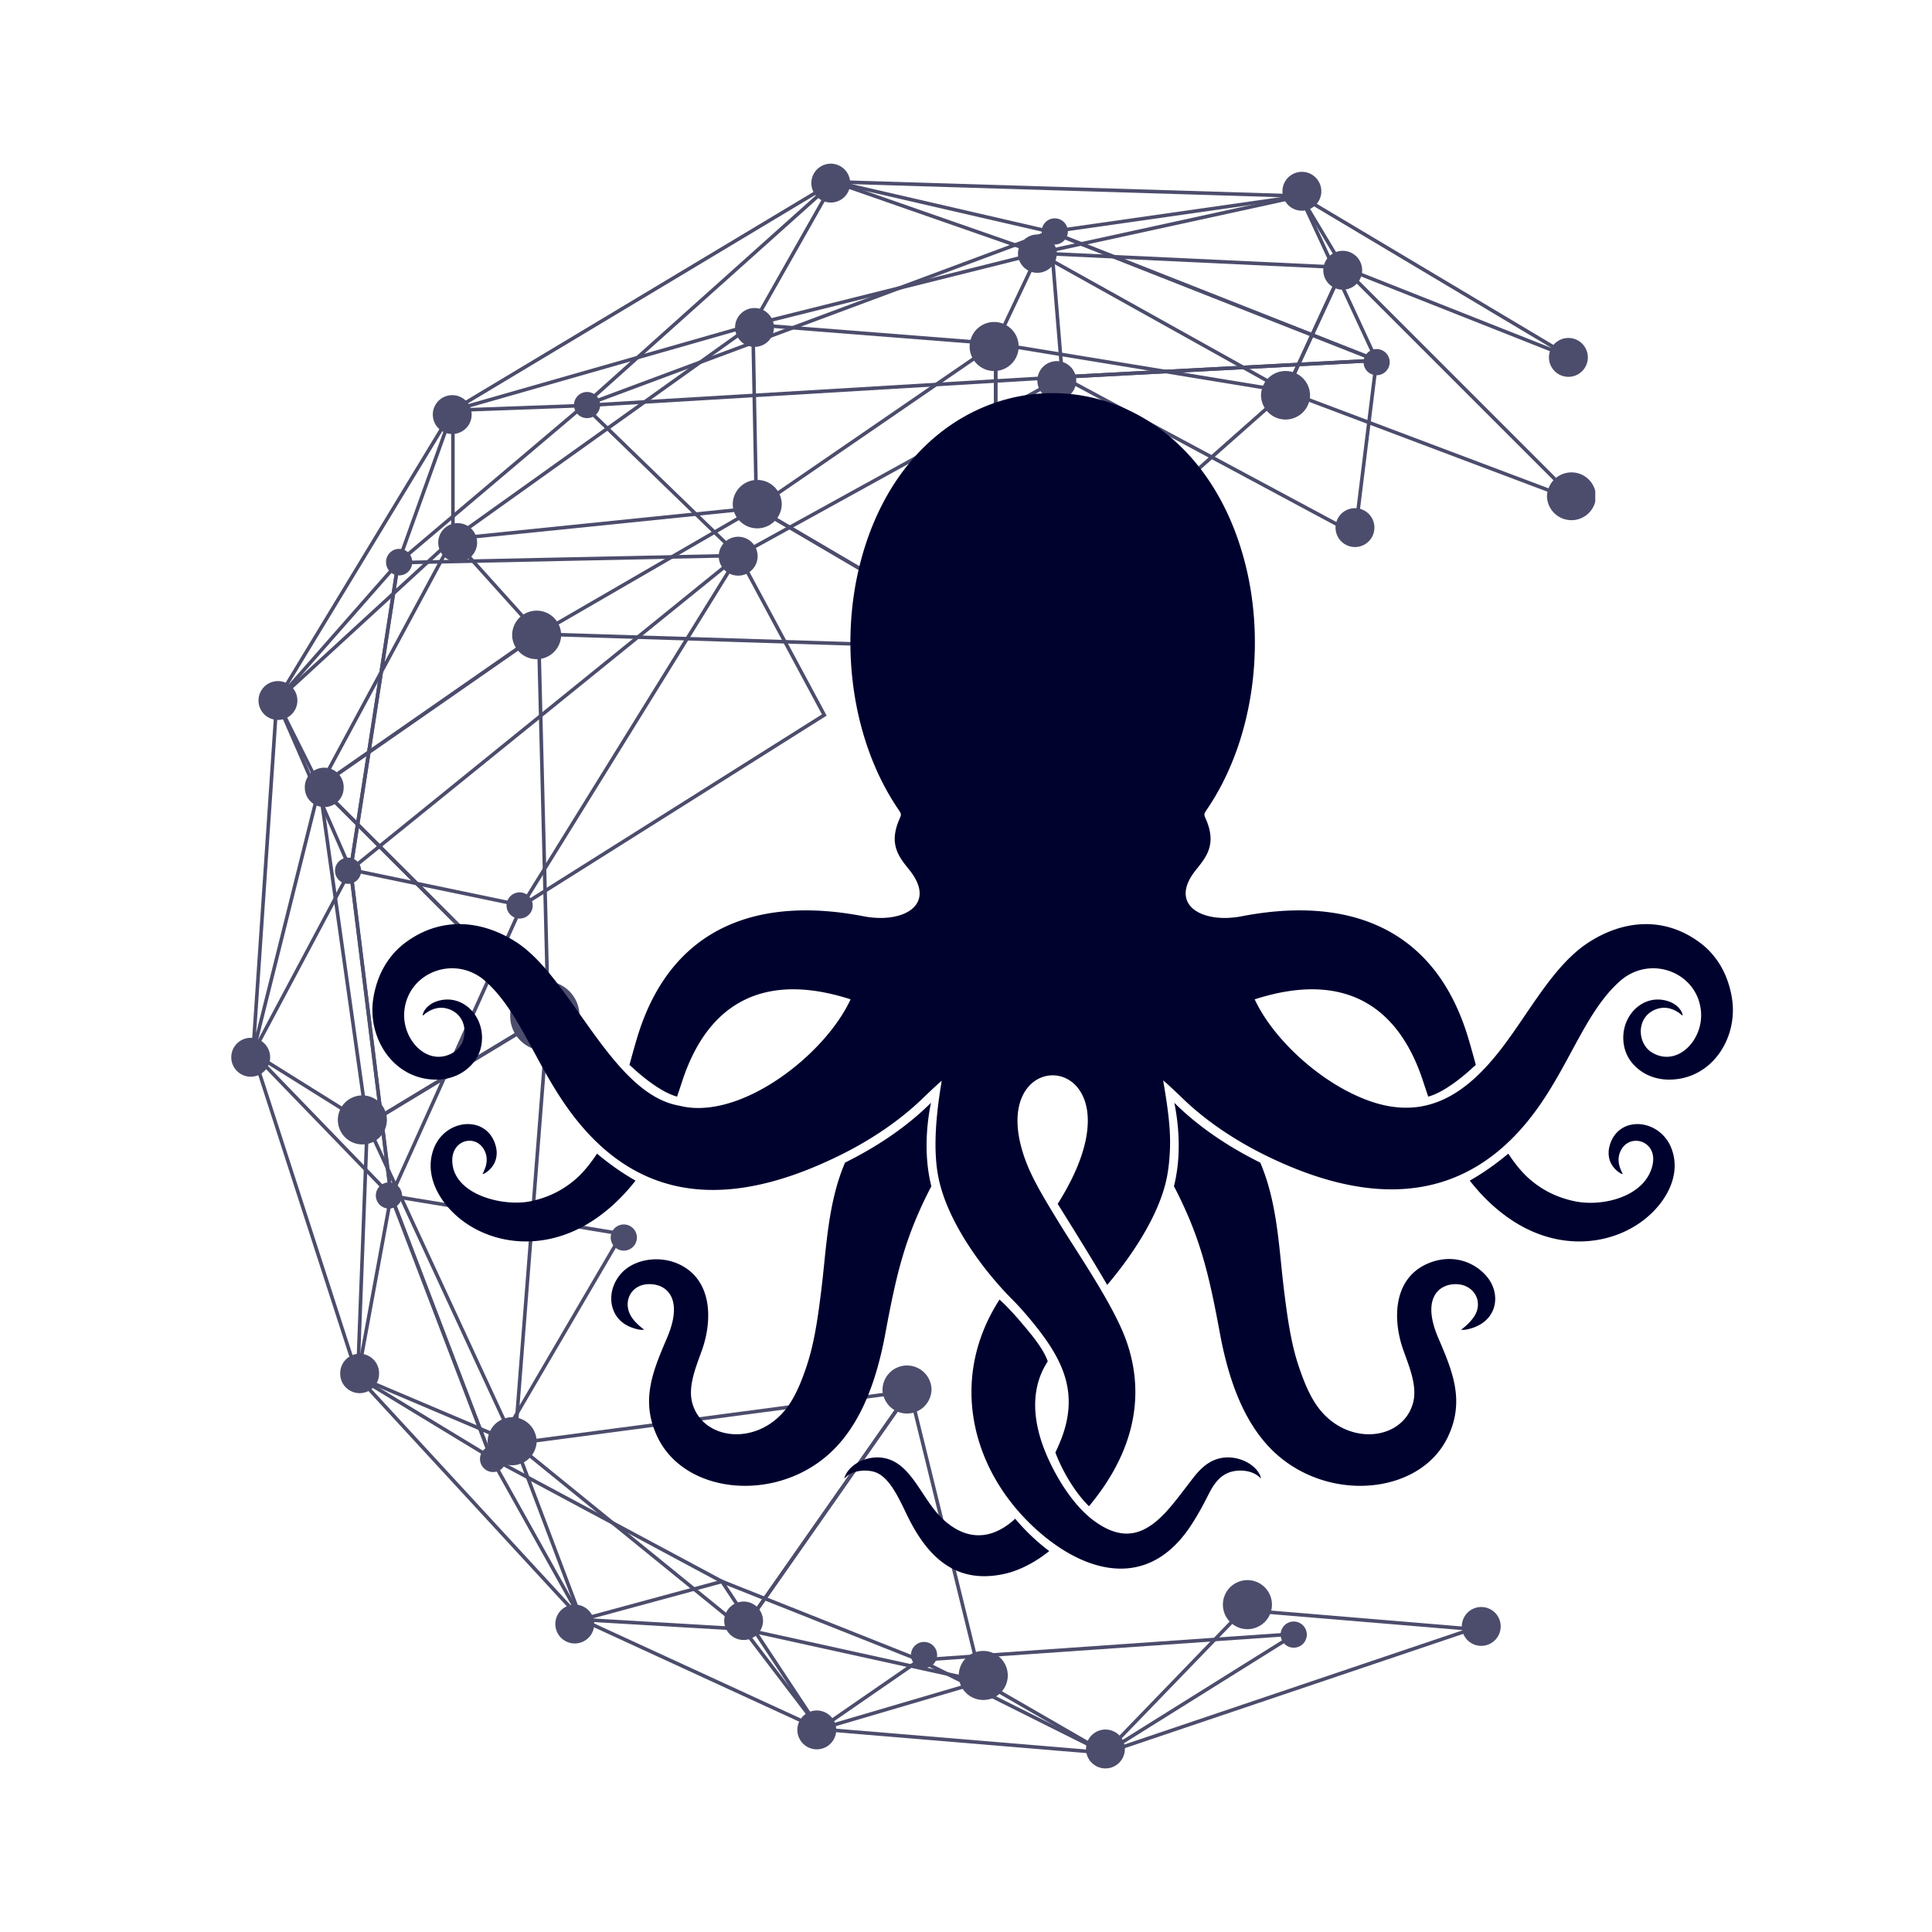
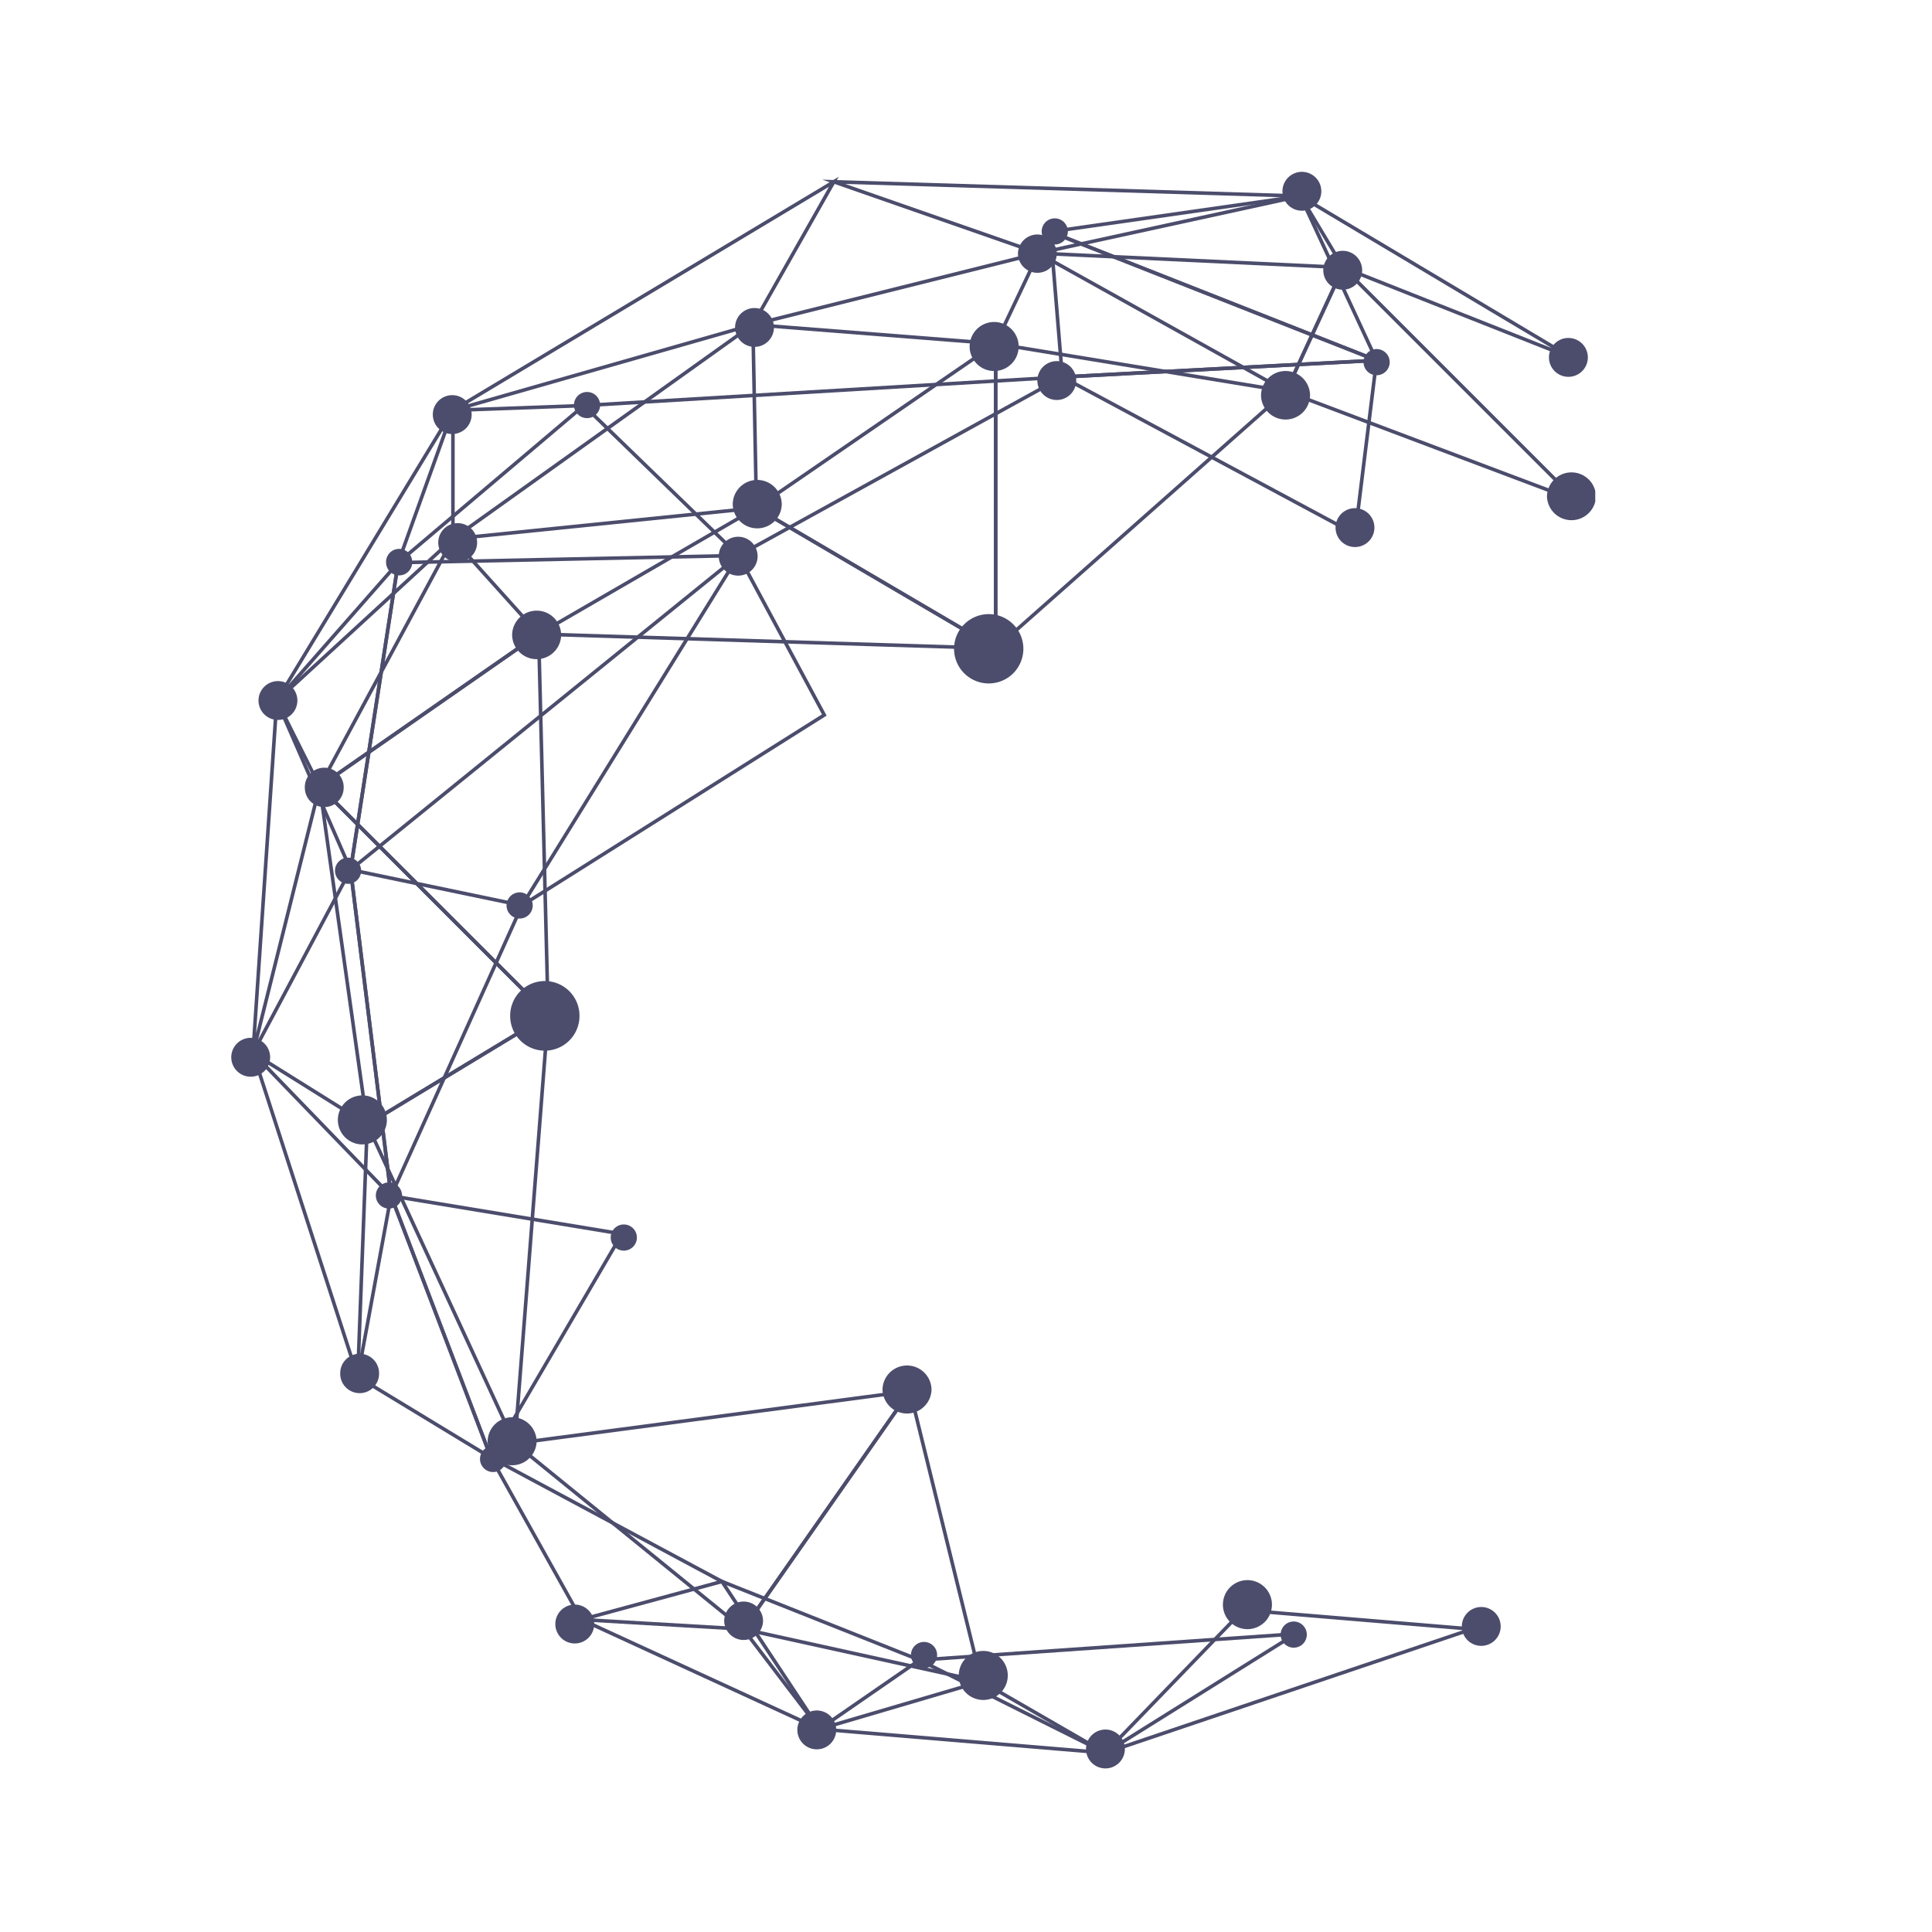
<svg xmlns="http://www.w3.org/2000/svg" data-bbox="44.888 31.771 291.465 311.479" height="500" viewBox="0 0 375 375" width="500" data-type="color">
  <g>
    <defs>
      <clipPath id="788378e9-91d2-4fd3-8cac-9cf4d7672983">
        <path d="M256 60h9.64v11H256Zm0 0" />
      </clipPath>
      <clipPath id="811a2185-7f53-4535-a099-c099c1464e6f">
-         <path d="M113 .68h9V9h-9Zm0 0" />
-       </clipPath>
+         </clipPath>
      <clipPath id="b460fb08-62b3-4af5-a0f6-8c1a349a18dd">
        <path d="M166.715 304.332h7.945v7.918h-7.945Zm0 0" />
      </clipPath>
      <clipPath id="d6e96601-80e9-4505-8e26-9b9b1b936de1">
        <path d="M.89 170H9v8H.89Zm0 0" />
      </clipPath>
      <clipPath id="d9b903c0-a7c0-412b-8a54-ccf23dd4b237">
        <path d="M266 0v313H0V0z" />
      </clipPath>
      <filter id="2d8fba26-f9ef-4ea7-b28c-7e1a286a6d17" height="100%" width="100%" y="0%" x="0%">
        <feColorMatrix color-interpolation-filters="sRGB" values="0 0 0 0 1 0 0 0 0 1 0 0 0 0 1 0 0 0 1 0" />
      </filter>
      <mask id="301c9398-b2eb-424f-b779-e3712122bd6e">
        <g filter="url(#2d8fba26-f9ef-4ea7-b28c-7e1a286a6d17)">
          <path fill-opacity=".7" fill="#000000" d="M412.5-37.5v450h-450v-450z" />
        </g>
      </mask>
    </defs>
    <g mask="url(#301c9398-b2eb-424f-b779-e3712122bd6e)">
      <g clip-path="url(#d9b903c0-a7c0-412b-8a54-ccf23dd4b237)" transform="translate(44 31)">
-         <path d="m117.938 4.664-47.012 42.09 87.758-32.688ZM67.73 48.684l50.012-44.778.176.043 43.172 9.961-1.082.402z" fill="#00022e" data-color="1" />
        <path d="m161.23 14.148 61.278 24.153-14.313-30.864Zm62.637 25.43-.808-.316-64.516-25.43 50.066-7.152z" fill="#00022e" data-color="1" />
        <path d="m135.766 291.469 34.73 17.367 35.621-22.262Zm34.77 18.16-37.352-18.672 75.656-5.27z" fill="#00022e" data-color="1" />
        <path d="m97.023 276.695 18.141 27.43 18.582-12.832Zm17.954 28.403-.196-.297-19.554-29.567 39.976 15.899z" fill="#00022e" data-color="1" />
        <path d="m52.188 252.805 16.847 30.148 26.156-7.094Zm16.507 30.96-18.27-32.69L97.06 276.07z" fill="#00022e" data-color="1" />
        <path d="m25.816 236.059 24.809 15.058-18.605-48.722Zm26.176 16.699-26.941-16.356 6.734-36.566z" fill="#00022e" data-color="1" />
        <path d="m5.527 173.332 25.903 26.797-7.594-61.184Zm26.844 28.77L4.676 173.453l.12-.223 19.462-36.542z" fill="#00022e" data-color="1" />
        <path d="m10.129 105.074 13.758 31.512 8.875-57.254Zm14.078 33.973-14.89-34.102.144-.164L33.813 77.09z" fill="#00022e" data-color="1" />
        <path d="M44.16 48.98 34.05 77.113l34.286-29.011ZM32.523 79.313l11.145-31.008 26.648-.97z" fill="#00022e" data-color="1" />
        <path d="m160.277 14.516 2.239 27.293 59.062-3.13Zm1.602 28.023-2.383-29.078 65.3 25.738z" fill="#00022e" data-color="1" />
        <path d="m70.133 48.02 29.285 28.378 61.27-33.789ZM99.3 77.254l-.184-.18L68.52 47.418l.785-.047 94.402-5.637z" fill="#00022e" data-color="1" />
        <path d="m33.586 78.55-9.059 58.43 73.828-59.789Zm-10.02 60.098 9.422-60.777 67.375-1.414z" fill="#00022e" data-color="1" />
        <path d="m24.45 138.254 7.644 61.59 24.726-54.848Zm7.26 64.129-8.065-65.008 34.164 7.121-.18.395z" fill="#00022e" data-color="1" />
        <path d="m99.34 77.52-40.942 66.136 57.137-35.996Zm-43.11 68.32 43.153-69.707 17.07 31.77-.277.171z" fill="#00022e" data-color="1" />
        <path d="m163.453 42.453 55.293 29.668 4.047-32.816Zm55.86 30.758-.45-.238-57.922-31.082 62.641-3.32-.05.41z" fill="#00022e" data-color="1" />
        <path d="m32.441 201.555 18.934 49.586 24.793-42.371Zm18.797 51.183-19.875-52.062.594.097 45.316 7.473-.253.438z" fill="#00022e" data-color="1" />
        <path d="M54.25 252.184a2.54 2.54 0 0 1-2.543 2.539 2.54 2.54 0 0 1-2.539-2.54 2.54 2.54 0 1 1 5.082 0" fill="#00022e" data-color="1" />
        <path d="M209.652 286.273a2.546 2.546 0 0 1-2.543 2.543 2.541 2.541 0 1 1 2.543-2.543" fill="#00022e" data-color="1" />
        <path d="M59.402 144.75c0 1.402-1.14 2.54-2.543 2.54a2.54 2.54 0 0 1-2.539-2.54 2.54 2.54 0 1 1 5.082 0" fill="#00022e" data-color="1" />
        <path d="M72.484 47.621a2.539 2.539 0 1 1-5.078 0 2.539 2.539 0 0 1 5.078 0" fill="#00022e" data-color="1" />
        <path d="M225.742 39.293a2.54 2.54 0 1 1-2.539-2.54 2.544 2.544 0 0 1 2.54 2.54" fill="#00022e" data-color="1" />
        <path d="M163.27 13.922a2.54 2.54 0 1 1-5.082 0 2.54 2.54 0 0 1 2.539-2.54 2.54 2.54 0 0 1 2.543 2.54" fill="#00022e" data-color="1" />
        <path d="M26.102 138.008a2.54 2.54 0 0 1-2.54 2.543 2.54 2.54 0 1 1 0-5.082 2.54 2.54 0 0 1 2.54 2.539" fill="#00022e" data-color="1" />
        <path d="M36.012 78.148a2.539 2.539 0 1 1-5.078 0 2.54 2.54 0 1 1 5.078 0" fill="#00022e" data-color="1" />
        <path d="M79.621 209.207c0 1.402-1.14 2.54-2.543 2.54a2.54 2.54 0 0 1-2.539-2.54 2.54 2.54 0 1 1 5.082 0" fill="#00022e" data-color="1" />
        <path d="M34.031 201.043a2.54 2.54 0 0 1-2.543 2.539 2.54 2.54 0 0 1-2.539-2.539 2.54 2.54 0 1 1 5.082 0" fill="#00022e" data-color="1" />
        <path d="M137.895 290.238a2.539 2.539 0 1 1-5.078 0 2.539 2.539 0 0 1 5.078 0" fill="#00022e" data-color="1" />
        <path d="M222.773 71.406a3.77 3.77 0 0 1-3.77 3.774 3.773 3.773 0 1 1 3.77-3.773" fill="#00022e" data-color="1" />
        <path d="M103.055 76.957a3.773 3.773 0 1 1-7.547 0 3.773 3.773 0 0 1 7.547 0" fill="#00022e" data-color="1" />
        <path d="M164.895 42.863a3.773 3.773 0 1 1-7.546.002 3.773 3.773 0 0 1 7.546-.002" fill="#00022e" data-color="1" />
        <path d="m120.082 4.703 37.52 13.082 47.976-10.469Zm37.473 13.8-.09-.03L115.598 3.87l95.625 2.926z" fill="#00022e" data-color="1" />
        <path d="m216.957 20.64 40.25 15.934L209.41 8.063Zm43.988 18.157L216.48 21.199l-9.085-15.144 53.855 32.12z" fill="#00022e" data-color="1" />
        <path d="M116.89 5.258 46.345 47.586l55.554-15.871ZM41.48 49.695l77.313-46.382-16.43 28.988-.136.039z" fill="#00022e" data-color="1" />
        <path d="m43.57 49.879-32.289 53.226 32.29-29.668ZM8.16 106.914l36.098-59.512v26.34l-.11.106z" fill="#00022e" data-color="1" />
        <path d="M9.984 106.305 5.711 169.53l11.96-47.847Zm-4.546 67.172-.68-.106L9.46 103.72l8.945 17.883z" fill="#00022e" data-color="1" />
        <path d="m5.723 174.191 19.437 60.07 1.77-46.82ZM25.707 238.2 4.48 172.598l23.157 14.468-.008.2z" fill="#00022e" data-color="1" />
-         <path d="m26.777 237.176 41.13 44.633-12.25-32.38ZM69.82 284.91l-45.73-49.625 32.11 13.621.054.14z" fill="#00022e" data-color="1" />
        <path d="m197.445 281.867-25.691 26.582 68.219-23.035Zm-28.172 28.153 27.907-28.868.16.012L243.363 285z" fill="#00022e" data-color="1" />
        <path d="m70.68 283.813 43.27 19.902-13.845-18.172Zm45.507 21.695-49.14-22.602 33.418 1.961.094.13z" fill="#00022e" data-color="1" />
        <path d="M116.945 304.422 169 308.758l-22.559-13.012Zm55.086 5.285-58.84-4.906 33.34-9.805.133.074z" fill="#00022e" data-color="1" />
        <path d="M159.035 18.563 205.47 44.46l10.719-23.219Zm46.75 26.867-49.664-27.7 61.129 2.868z" fill="#00022e" data-color="1" />
        <path d="m104.277 31.828 44.77 3.512 7.902-16.68Zm45.196 4.242-.239-.02-49.25-3.862 58.22-14.555z" fill="#00022e" data-color="1" />
        <path d="M101.8 32.672 45.18 73.113l57.293-5.84ZM42.649 74.066l59.817-42.722.71 36.554-.316.032z" fill="#00022e" data-color="1" />
        <path d="m43.988 74.191-24.957 46.34 40.996-28.52Zm-26.941 48.567 26.797-49.766 17.226 19.14z" fill="#00022e" data-color="1" />
        <path d="m103.469 67.563 45.445 26.68v-57.88Zm46.136 27.89-.523-.308-46.902-27.54.449-.304 46.976-32.254z" fill="#00022e" data-color="1" />
        <path d="M149.605 36.113v57.965l55.25-48.906Zm-.69 59.5V35.297l57.491 9.426-.547.484z" fill="#00022e" data-color="1" />
        <path d="m206.098 44.754 54.52 20.555-43.794-43.793Zm57.28 22.336L205.16 45.14l.156-.34 11.297-24.48z" fill="#00022e" data-color="1" />
        <path d="m61.77 91.766 86.144 2.691-45.09-26.473Zm88.835 3.468-91.28-2.851 43.5-25.2.175.102z" fill="#00022e" data-color="1" />
        <path d="m18.578 121.691 43.453 43.45-1.812-72.414Zm44.188 45.168L17.5 121.594l43.379-30.172.016.64z" fill="#00022e" data-color="1" />
        <path d="m18.527 122.621 9.024 64.067 34.285-20.754Zm8.485 65.2-9.457-67.157 45.402 45.402z" fill="#00022e" data-color="1" />
        <path d="m27.727 187.39 27.957 60.43L62 166.645Zm28.441 63.13-29.332-63.403.266-.16 35.691-21.602-.05.672z" fill="#00022e" data-color="1" />
        <path d="m56.77 249.406 43.445 35.297 31.676-45.254Zm43.582 36.305-.286-.234-44.98-36.547 78.277-10.371-.453.644z" fill="#00022e" data-color="1" />
        <path d="m100.867 284.98 45.153 9.934-13.547-55.086Zm46.09 10.848-47.254-10.394 33.078-47.254z" fill="#00022e" data-color="1" />
        <path d="M107.738 66.914a4.759 4.759 0 0 1-9.515 0 4.758 4.758 0 0 1 9.516 0" fill="#00022e" data-color="1" />
        <path d="M106.223 32.559a3.77 3.77 0 0 1-3.774 3.77 3.77 3.77 0 0 1-3.77-3.77 3.771 3.771 0 1 1 7.543 0" fill="#00022e" data-color="1" />
        <g clip-path="url(#788378e9-91d2-4fd3-8cac-9cf4d7672983)">
          <path d="M265.781 65.328a4.759 4.759 0 0 1-9.515 0 4.759 4.759 0 0 1 9.515 0" fill="#00022e" data-color="1" />
        </g>
        <path d="M64.922 92.285a4.759 4.759 0 0 1-9.516 0 4.758 4.758 0 0 1 9.516 0" fill="#00022e" data-color="1" />
        <path d="M153.723 36.258a4.759 4.759 0 1 1-9.518-.002 4.759 4.759 0 0 1 9.518.002" fill="#00022e" data-color="1" />
        <path d="M210.281 45.77a4.759 4.759 0 0 1-9.516 0 4.758 4.758 0 0 1 9.516 0" fill="#00022e" data-color="1" />
        <path d="M220.395 21.457a3.773 3.773 0 1 1-3.77-3.773 3.77 3.77 0 0 1 3.77 3.773" fill="#00022e" data-color="1" />
        <path d="M212.469 6.129a3.773 3.773 0 1 1-7.546-.006 3.773 3.773 0 0 1 7.546.006" fill="#00022e" data-color="1" />
        <path d="M161.125 18.285a3.773 3.773 0 0 1-7.543 0 3.773 3.773 0 0 1 3.77-3.773 3.776 3.776 0 0 1 3.773 3.773" fill="#00022e" data-color="1" />
        <g clip-path="url(#811a2185-7f53-4535-a099-c099c1464e6f)">
-           <path d="M121.023 4.543a3.77 3.77 0 0 1-3.773 3.77 3.77 3.77 0 0 1-3.77-3.77 3.771 3.771 0 1 1 7.543 0" fill="#00022e" data-color="1" />
-         </g>
+           </g>
        <path d="M47.55 49.469a3.771 3.771 0 1 1-3.77-3.77 3.77 3.77 0 0 1 3.77 3.77" fill="#00022e" data-color="1" />
        <path d="M48.61 74.313a3.773 3.773 0 0 1-7.547 0 3.773 3.773 0 0 1 3.773-3.77 3.773 3.773 0 0 1 3.773 3.77" fill="#00022e" data-color="1" />
        <path d="M22.707 121.887a3.77 3.77 0 0 1-3.77 3.77 3.77 3.77 0 0 1-3.773-3.77 3.773 3.773 0 1 1 7.543 0" fill="#00022e" data-color="1" />
        <path d="M29.578 235.531a3.773 3.773 0 1 1-7.543 0 3.771 3.771 0 1 1 7.543 0" fill="#00022e" data-color="1" />
        <path d="M71.336 284.16a3.773 3.773 0 1 1-7.545.002 3.773 3.773 0 0 1 7.545-.002" fill="#00022e" data-color="1" />
        <path d="M118.309 304.773a3.771 3.771 0 1 1-7.543 0 3.77 3.77 0 0 1 3.77-3.77 3.77 3.77 0 0 1 3.773 3.77" fill="#00022e" data-color="1" />
        <g clip-path="url(#b460fb08-62b3-4af5-a0f6-8c1a349a18dd)">
          <path d="M174.336 308.477a3.773 3.773 0 0 1-3.77 3.773 3.773 3.773 0 0 1 0-7.547 3.77 3.77 0 0 1 3.77 3.774" fill="#00022e" data-color="1" />
        </g>
        <path d="M247.281 284.688a3.771 3.771 0 1 1-3.77-3.77 3.77 3.77 0 0 1 3.77 3.77" fill="#00022e" data-color="1" />
        <path d="M264.2 38.371a3.773 3.773 0 0 1-3.774 3.77 3.77 3.77 0 0 1-3.774-3.77 3.773 3.773 0 0 1 7.547 0" fill="#00022e" data-color="1" />
        <path d="M104.11 283.633a3.773 3.773 0 0 1-7.544 0 3.773 3.773 0 0 1 3.77-3.774 3.776 3.776 0 0 1 3.773 3.774" fill="#00022e" data-color="1" />
        <path d="M13.723 104.973a3.773 3.773 0 0 1-3.774 3.77 3.773 3.773 0 0 1-3.773-3.77 3.776 3.776 0 0 1 3.773-3.774 3.776 3.776 0 0 1 3.774 3.774" fill="#00022e" data-color="1" />
        <g clip-path="url(#d6e96601-80e9-4505-8e26-9b9b1b936de1)">
          <path d="M8.434 174.215a3.77 3.77 0 0 1-3.77 3.773 3.773 3.773 0 1 1 3.77-3.773" fill="#00022e" data-color="1" />
        </g>
        <path d="M136.809 238.703a4.759 4.759 0 0 1-9.516 0 4.759 4.759 0 0 1 9.516 0" fill="#00022e" data-color="1" />
        <path d="M151.61 294.203a4.759 4.759 0 1 1-4.758-4.758 4.76 4.76 0 0 1 4.757 4.758" fill="#00022e" data-color="1" />
        <path d="M202.883 280.46a4.759 4.759 0 1 1-9.518 0 4.759 4.759 0 0 1 9.518 0" fill="#00022e" data-color="1" />
        <path d="M31.094 186.375a4.759 4.759 0 1 1-4.758-4.758 4.76 4.76 0 0 1 4.758 4.758" fill="#00022e" data-color="1" />
        <path d="M60.164 248.746a4.759 4.759 0 0 1-9.516 0 4.759 4.759 0 0 1 9.516 0" fill="#00022e" data-color="1" />
        <path d="M154.637 94.93a6.727 6.727 0 0 1-6.727 6.726 6.73 6.73 0 0 1-6.73-6.726 6.733 6.733 0 0 1 6.73-6.73 6.73 6.73 0 0 1 6.727 6.73" fill="#00022e" data-color="1" />
        <path d="M68.477 166.29a6.727 6.727 0 0 1-13.453 0 6.728 6.728 0 1 1 13.453 0" fill="#00022e" data-color="1" />
      </g>
    </g>
-     <path fill-rule="evenodd" d="M164.023 225.66c-3.382 7.867-3.625 16.844-4.609 24.738-.598 4.805-1.285 10.157-2.887 14.88-.906 2.679-1.91 5.21-3.34 7.331-5.546 8.239-16.753 7.243-18.82-.304-.902-3.293.805-7.176 1.918-10.344 2.055-5.867 1.926-13.598-4.5-16.582-3.094-1.434-6.941-1.227-9.672.496-2.898 1.828-4.386 5.691-2.87 8.852.75 1.57 2.269 2.843 4.741 3.328.676.129 1.051.035 1.047.035a13 13 0 0 1-.953-.777q-.686-.615-1.172-1.231c-2.511-3.133-.41-7.488 4.121-6.75 2.938.48 5.418 3.418 2.438 10.367-2.785 6.5-5.23 12.262-1.8 19.324 5.542 11.418 24.214 12.84 34.608 1.868 5.106-5.387 7.938-13.215 9.59-22.153 2.196-11.875 3.899-18.836 8.91-28.492-1.566-6.258-.824-12.484-.074-16.195-5.101 5.082-11.152 8.87-16.676 11.61m-48.144-1.738c-1.125 1.723-2.54 3.512-3.922 4.75-2.43 2.172-5.387 3.762-9.05 4.504-5.317 1.074-14.962-1.305-15.122-7.82-.105-4.391 5.047-5.38 6.445-1.606.336.906.344 2.004-.132 3.148-.121.293-.235.606-.407.895-.093.164.243.074.707-.254 1.75-1.226 2.38-3.16 1.797-5.203-1.695-5.984-9.77-5.258-12 .605-2.011 5.286 1.258 10.676 5.414 13.871 6.36 4.891 16.496 6.192 25.844-.148 2.969-2.012 5.645-4.601 7.902-7.512-2.937-1.66-5.511-3.586-7.476-5.23m128.734 1.738c3.387 7.867 3.63 16.844 4.61 24.738.601 4.805 1.285 10.157 2.886 14.88.91 2.679 1.91 5.21 3.34 7.331 5.551 8.239 16.754 7.243 18.82-.304.903-3.293-.804-7.176-1.914-10.344-2.058-5.867-1.93-13.598 4.493-16.582 4-1.856 8.46-1.137 11.457 2.07 3.328 3.555 2.457 9.406-3.653 10.606q-.253.046-.453.058c-.387.032-.594-.023-.594-.023.344-.258.665-.516.954-.777a9.6 9.6 0 0 0 1.449-1.598c2.277-3.195-.246-7.059-4.399-6.383-2.937.48-5.418 3.418-2.437 10.367 2.785 6.5 5.23 12.262 1.8 19.324-5.542 11.418-24.214 12.84-34.613 1.868-5.101-5.387-7.933-13.215-9.586-22.153-2.195-11.875-3.898-18.836-8.91-28.492 1.567-6.258.825-12.484.075-16.195 5.105 5.082 11.156 8.87 16.675 11.61m48.149-1.738c1.12 1.723 2.535 3.512 3.918 4.75 2.43 2.172 5.386 3.762 9.05 4.504 4.54.918 11.06-.344 13.868-4.403 1.242-1.796 2.02-4.68.265-6.402-1.562-1.539-4.472-1.277-5.457 1.379-.336.906-.344 2.004.133 3.148.125.293.234.606.406.895.094.164-.242.074-.707-.254-1.75-1.226-2.375-3.16-1.797-5.203 1.7-5.984 9.77-5.258 12 .605 2.012 5.286-1.257 10.676-5.41 13.871-6.363 4.891-16.5 6.192-25.847-.148-2.97-2.012-5.645-4.601-7.903-7.512 2.942-1.66 5.512-3.586 7.48-5.23m-95.715 70.86c-3.645 3.382-8.48 4.921-13.672.413-4.684-4.066-6.488-12.152-12.918-12.312-2.531-.063-5.387 1.25-6.426 3.605a1.3 1.3 0 0 0-.12.492 5 5 0 0 1 .253-.257c1.305-1.258 3.582-1.512 5.277-1.106 2.903.692 4.711 4.492 6.508 8.242 3.793 7.93 9.246 13.809 19.07 11.614 2.989-.668 6.07-2.348 8.641-4.41-2.84-2.13-5.058-4.434-6.613-6.282m14.324-2.423c8.367-10.02 11.129-20.894 7.324-31.898-2.43-7.02-9.535-17.211-13.367-23.496-2.48-4.067-4.785-7.86-6.117-11.317-4.344-11.285.379-16.925 5.11-16.93 5.738.005 11.476 8.321.976 24.954 1.234 1.969 6.773 10.832 9.61 15.73 4.652-5.476 10.12-13.488 11.59-20.906.273-1.367.757-4.633.573-8.574-.18-3.918-1.027-8.512-1.277-10.094l-.02-.11c.555.391 3.23 2.95 3.524 3.235 4.96 4.863 10.894 8.61 16.2 11.23 20.456 10.11 39.64 10.106 53.39-9.706 6.129-8.829 9.191-18.43 15.57-24.063 5.906-5.21 15.086-1.687 15.707 5.957.45 5.555-4.644 10.828-9.492 7.93-2.39-1.43-2.93-5.028-1.117-7.121.71-.82 1.726-1.368 2.898-1.535 1.188-.176 2.356.242 3.29.847.542.356.777.676.831.582.059-.105-.105-.672-.515-1.203-.54-.695-1.258-1.176-2.067-1.469-4.695-1.687-9 2.278-8.914 7.157.04 2.007.742 3.668 1.875 4.941 1.867 2.105 4.414 3.05 7.02 3.05 8.265.005 13.472-8.066 12.187-15.878-.805-4.887-3.164-8.504-6.383-10.84-7.015-5.094-14.867-4.11-21.293 0-6.906 4.41-11.468 13.402-16.964 20.578-6.625 8.645-14.332 14.113-25.293 10.426-9.461-3.184-19.063-12.012-22.688-19.867 16.04-5.184 27.461-.059 32.68 15.89.328 1.008.664 2.004 1 2.993 3.898-1.047 8.726-5.711 8.742-5.73.043-.04.508-.38.488-.454-.445-1.64-.898-3.297-1.39-4.953-6.614-22.434-24.25-27.7-44.032-23.871-7.707 1.492-14.324-2.215-8.918-8.969 1.973-2.465 4.059-4.879 2.032-9.703-.414-.98-.578-1.043.039-1.942 9-13.117 11.59-31.78 7.523-47.792-11.223-44.18-63.547-44.18-74.77 0-4.066 16.011-1.476 34.675 7.524 47.792.617.899.457.961.043 1.942-2.031 4.824.055 7.238 2.027 9.703 5.407 6.754-1.21 10.46-8.918 8.969-19.78-3.828-37.418 1.437-44.03 23.87a238 238 0 0 0-1.391 4.954c-.02.074.445.414.488.453.015.02 4.844 4.684 8.742 5.73q.509-1.481 1-2.992c5.219-15.949 16.64-21.074 32.684-15.89-5.028 10.886-21.524 23.636-33.22 20.648-13.152-2.215-20.952-24.898-31.726-31.785-6.43-4.11-14.281-5.094-21.297 0-3.218 2.336-5.578 5.953-6.382 10.84-1.286 7.812 3.921 15.883 12.187 15.879 2.606 0 5.152-.946 7.023-3.051 1.13-1.273 1.836-2.934 1.872-4.941.086-4.88-4.22-8.844-8.918-7.157-.805.293-1.524.774-2.063 1.47-.41.53-.574 1.097-.512 1.202.055.094.286-.226.832-.582.93-.605 2.098-1.023 3.286-.847 1.171.167 2.187.714 2.898 1.535 1.816 2.093 1.273 5.691-1.117 7.12-4.848 2.9-9.942-2.374-9.492-7.929.62-7.644 9.8-11.168 15.707-5.957 6.25 5.52 9.316 14.844 15.199 23.524 13.844 20.421 32.672 20.667 53.762 10.246 5.304-2.621 11.238-6.364 16.199-11.23.281-.27 2.762-2.642 3.45-3.177q.001.002-.005.028c-.98 5.816-1.789 12.965-.64 18.718 1.703 8.532 8.507 17.84 14.316 23.684.844.844 1.77 1.844 2.7 2.93 6.66 7.8 10.519 14.457 6.866 24.082a45 45 0 0 1-1.175 2.715c1.222 3.273 3.597 7.543 6.52 10.425m-8.004-28.132c-.906-2.575-3.3-5.372-5.52-7.97-1.343-1.573-2.687-2.956-3.745-3.933l-.09-.082c-9.469 14.645-5.903 31.5 5.324 42.89 9.168 9.302 22.445 14.614 31.488 1.462 1.317-1.914 2.547-4.133 3.793-6.606 1.102-2.18 2.375-3.847 4.578-4.37 1.696-.407 3.973-.153 5.282 1.105.117.113.207.21.25.257v-.046c-.028-.305-.153-.625-.332-.938-1.196-2.058-3.915-3.172-6.215-3.113-2.875.07-4.828 1.73-6.524 3.902-1.613 2.07-3.11 4.121-4.617 5.875-4.39 5.117-8.672 6.836-14.48 2.676-1.121-.8-2.262-1.832-3.395-3.125-2.906-3.316-5.133-7.535-6.371-10.652-1.977-4.98-2.809-10.645-.348-15.696.22-.453.649-1.195.922-1.636" fill="#00022e" data-color="1" />
  </g>
</svg>